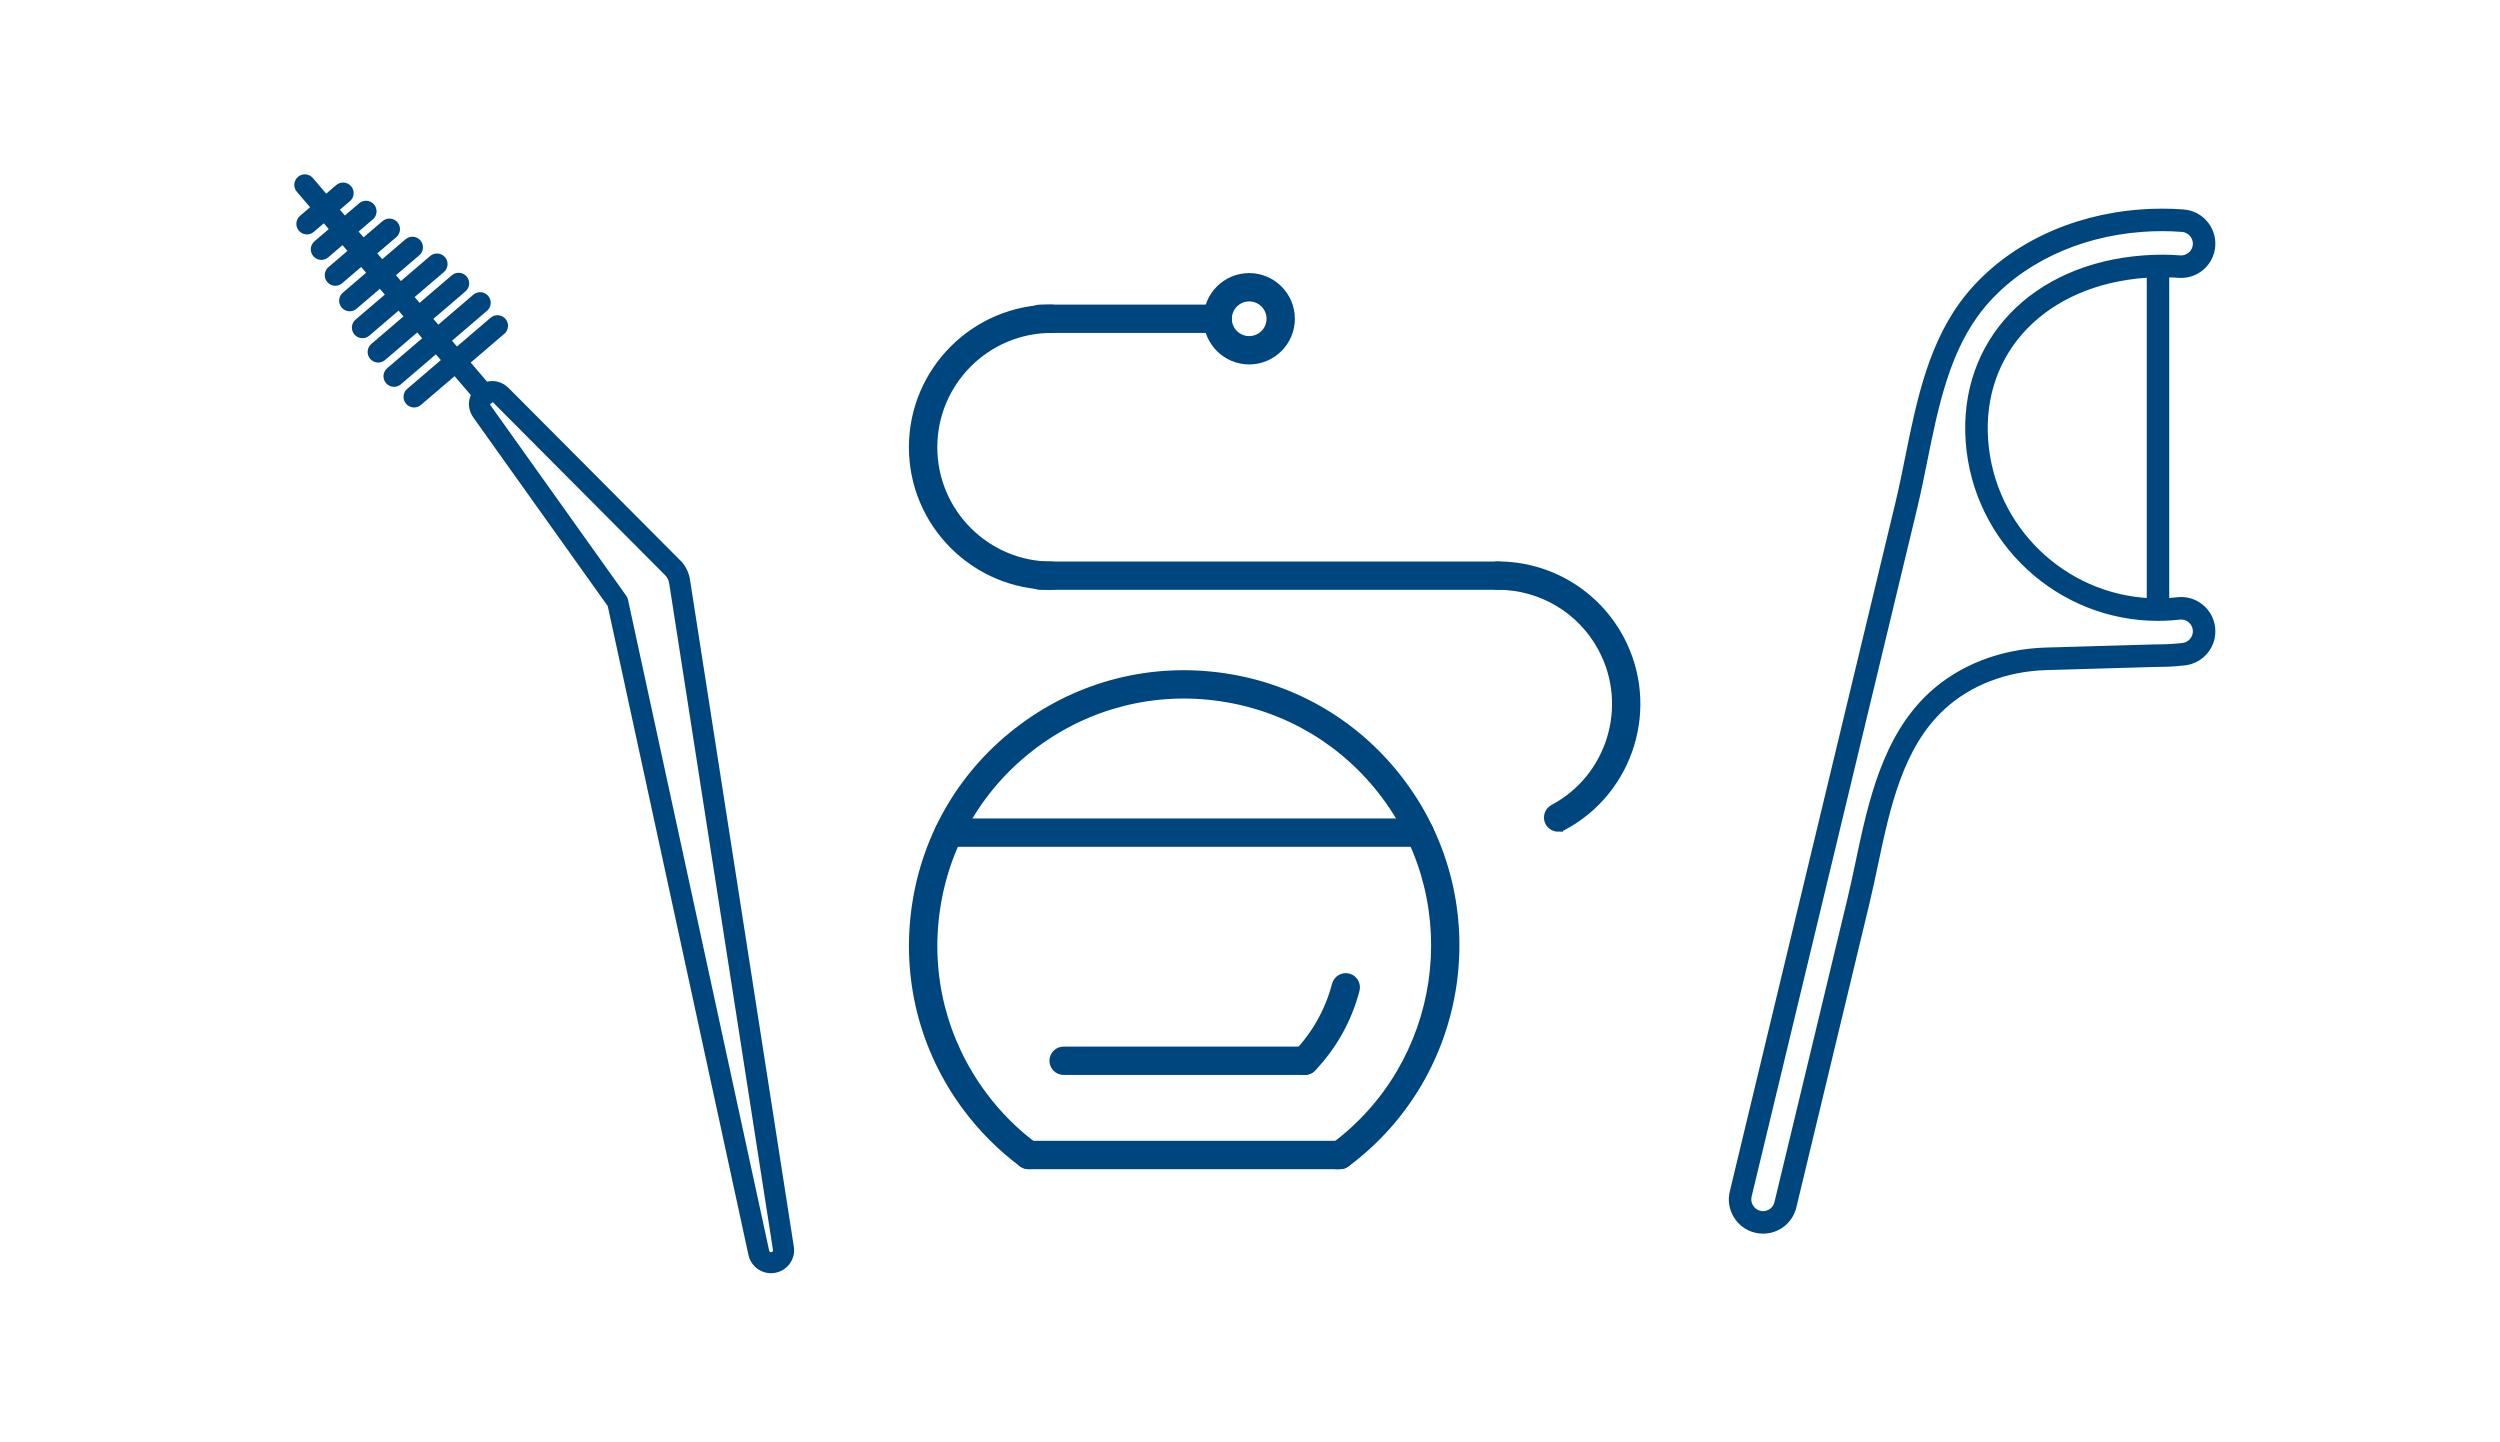
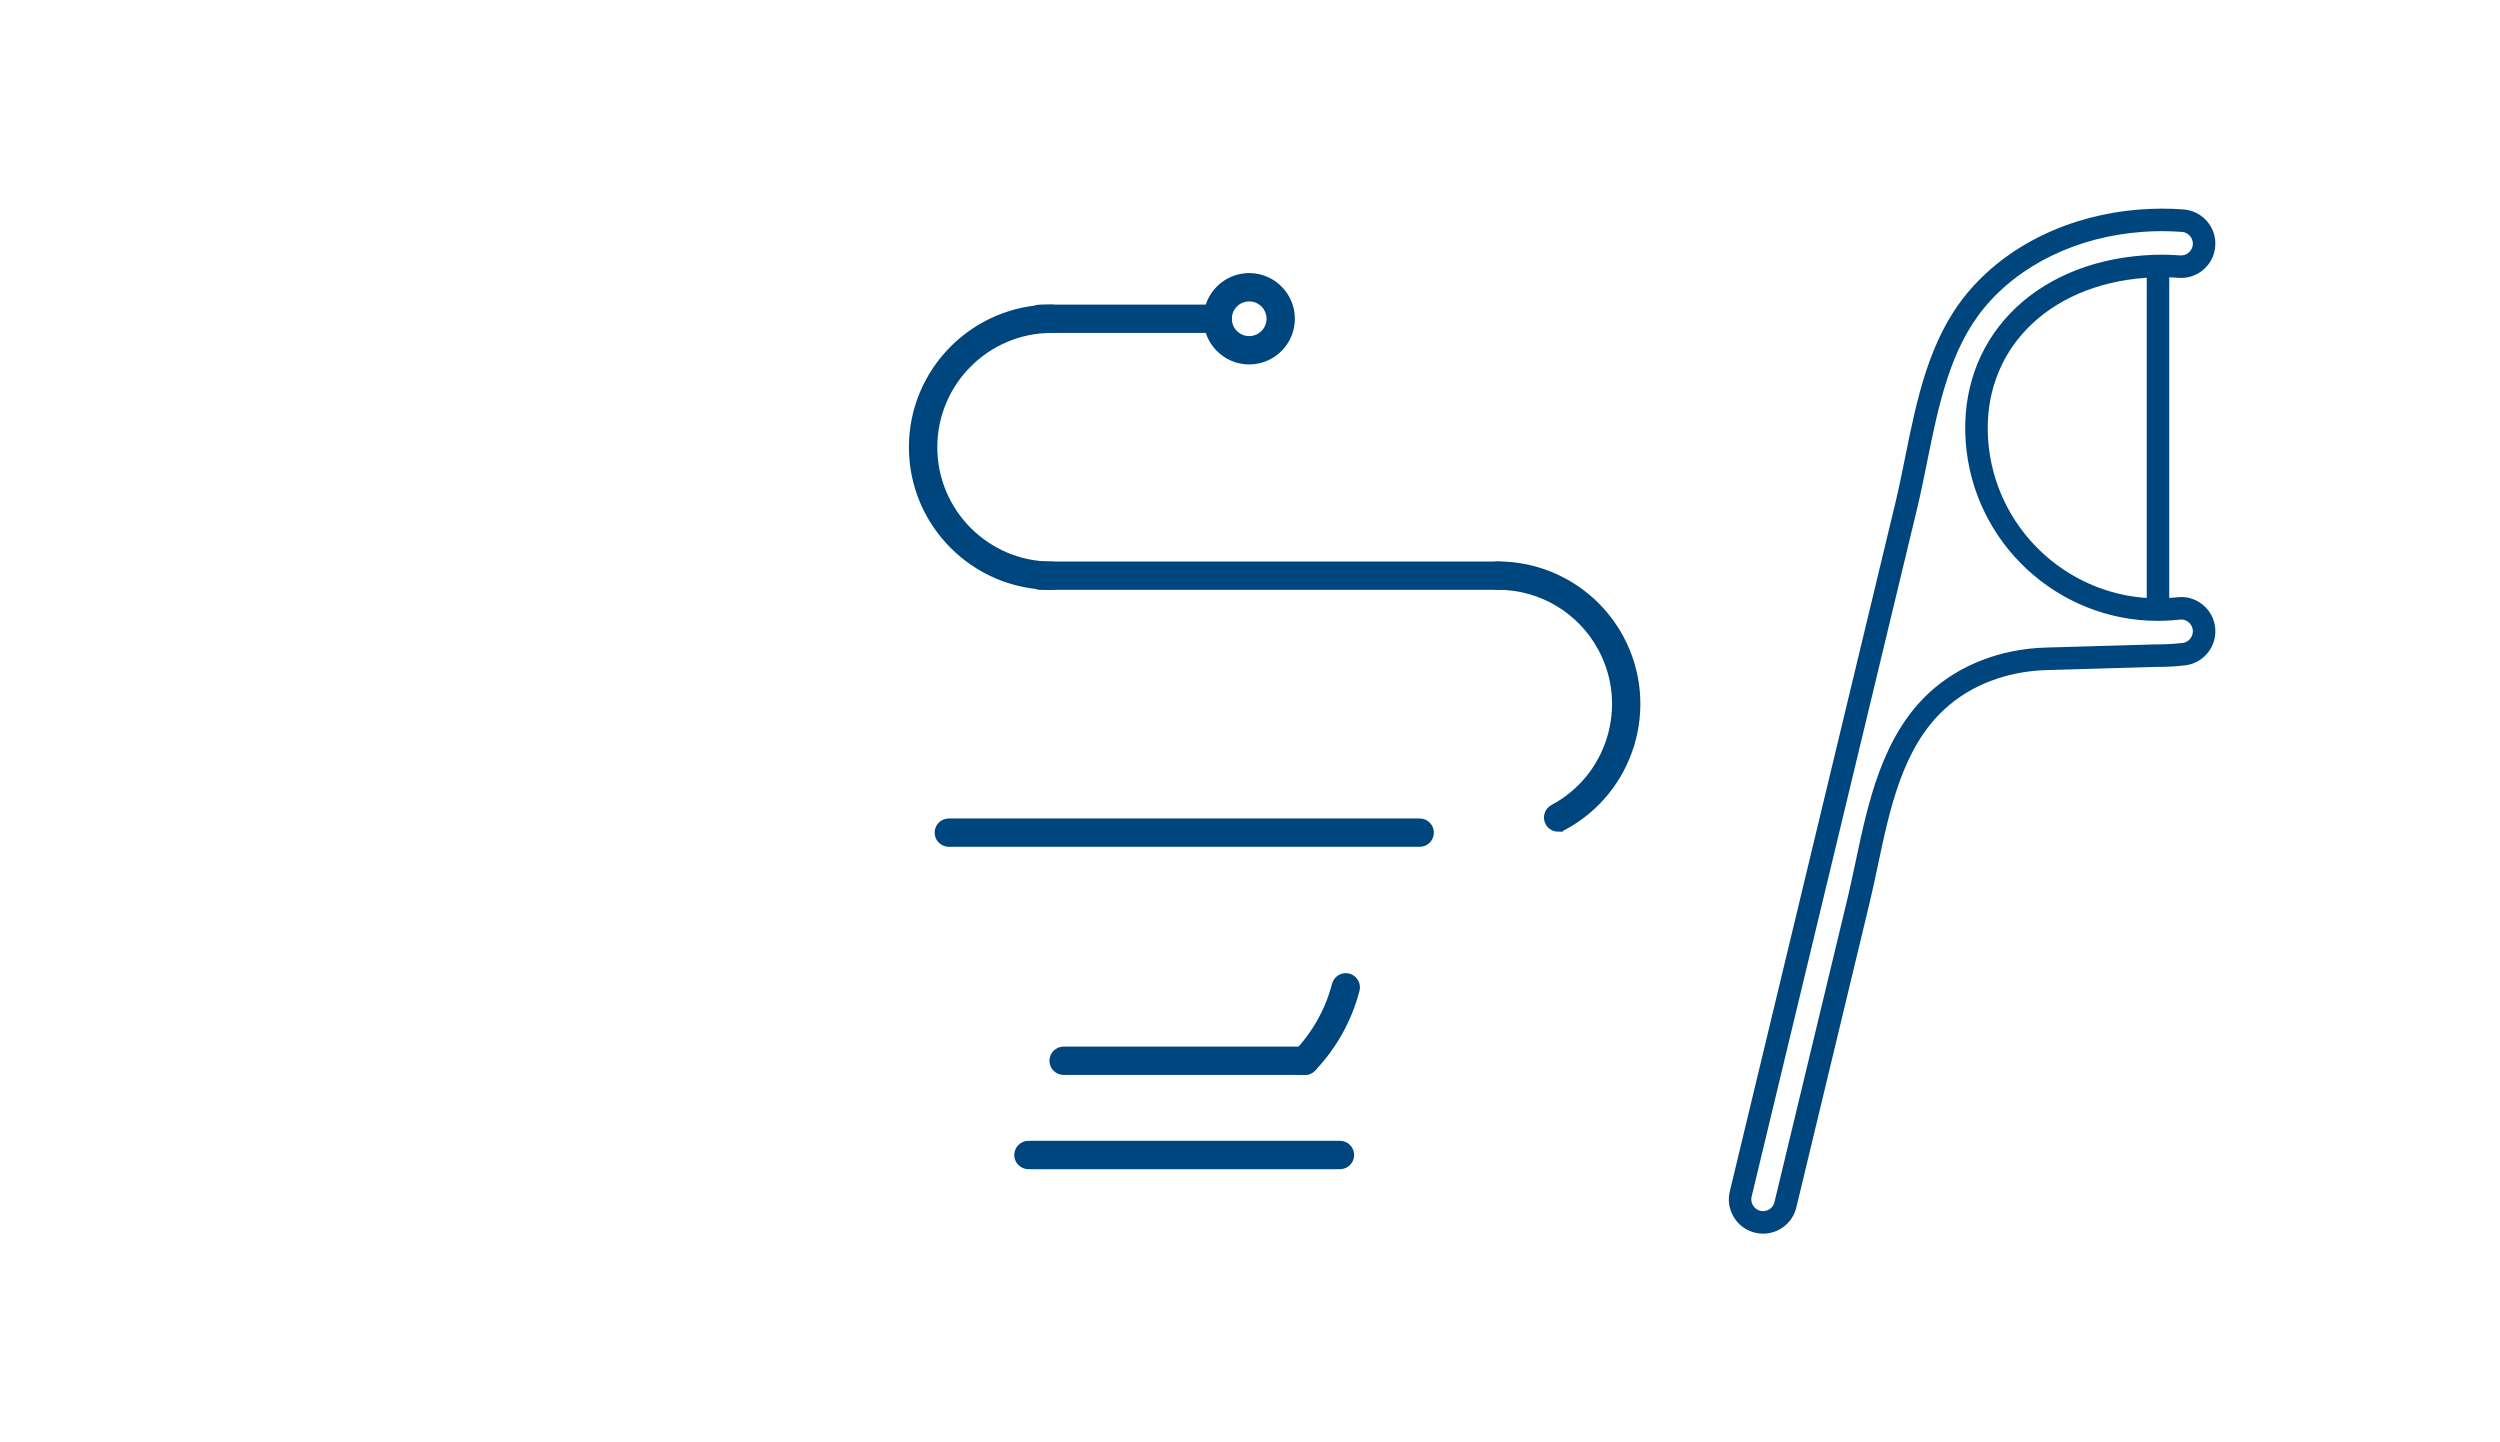
<svg xmlns="http://www.w3.org/2000/svg" width="130" height="75" viewBox="0 0 130 75" fill="none">
-   <path d="M35.373 29.141L26.438 20.166C26.129 19.862 25.713 19.753 25.327 19.846L24.477 18.853L26.226 17.357C26.456 17.16 26.484 16.813 26.286 16.582C26.089 16.352 25.741 16.325 25.511 16.523L23.762 18.019L23.505 17.718L25.326 16.16C25.556 15.963 25.583 15.616 25.386 15.386C25.189 15.155 24.841 15.128 24.611 15.326L22.791 16.883L22.534 16.582L24.206 15.152C24.436 14.955 24.464 14.607 24.266 14.377C24.069 14.147 23.722 14.119 23.491 14.317L21.819 15.748L21.562 15.447L23.082 14.147C23.312 13.95 23.34 13.603 23.142 13.373C22.944 13.143 22.598 13.115 22.367 13.313L20.848 14.612L20.591 14.311L21.802 13.275C22.033 13.079 22.06 12.731 21.862 12.501C21.665 12.271 21.318 12.243 21.088 12.441L19.876 13.477L19.619 13.176L20.608 12.331C20.838 12.134 20.866 11.787 20.668 11.557C20.471 11.326 20.123 11.299 19.893 11.497L18.905 12.341L18.648 12.04L19.389 11.406C19.62 11.209 19.647 10.862 19.45 10.632C19.253 10.401 18.905 10.374 18.675 10.572L17.933 11.206L17.676 10.905L18.198 10.459C18.428 10.262 18.455 9.915 18.258 9.685C18.061 9.454 17.713 9.427 17.483 9.625L16.962 10.07L16.269 9.257C16.072 9.027 15.725 8.999 15.495 9.197C15.264 9.394 15.237 9.741 15.434 9.971L16.124 10.777L15.602 11.223C15.372 11.42 15.345 11.767 15.542 11.997C15.675 12.152 15.874 12.215 16.061 12.181C16.153 12.163 16.241 12.123 16.317 12.057L16.838 11.612L17.095 11.913L16.354 12.547C16.123 12.744 16.096 13.091 16.294 13.322C16.426 13.476 16.625 13.539 16.812 13.505C16.904 13.487 16.992 13.447 17.068 13.382L17.81 12.747L18.067 13.048L17.078 13.893C16.848 14.09 16.82 14.437 17.018 14.667C17.151 14.822 17.35 14.885 17.537 14.85C17.629 14.833 17.717 14.793 17.793 14.727L18.781 13.883L19.038 14.184L17.827 15.22C17.596 15.416 17.569 15.764 17.767 15.994C17.899 16.148 18.098 16.212 18.286 16.177C18.378 16.16 18.465 16.119 18.541 16.054L19.753 15.018L20.01 15.319L18.49 16.619C18.26 16.815 18.232 17.163 18.43 17.393C18.563 17.547 18.762 17.611 18.949 17.576C19.041 17.559 19.129 17.519 19.205 17.453L20.724 16.154L20.981 16.454L19.309 17.885C19.079 18.082 19.051 18.429 19.249 18.66C19.382 18.814 19.581 18.878 19.768 18.843C19.86 18.826 19.948 18.785 20.024 18.72L21.696 17.289L21.953 17.59L20.133 19.148C19.902 19.344 19.875 19.692 20.073 19.922C20.205 20.076 20.404 20.14 20.591 20.105C20.684 20.088 20.771 20.047 20.847 19.982L22.667 18.424L22.924 18.725L21.175 20.222C20.945 20.418 20.918 20.766 21.116 20.996C21.248 21.151 21.447 21.214 21.634 21.179C21.726 21.162 21.814 21.122 21.89 21.056L23.639 19.56L24.482 20.544C24.321 20.914 24.357 21.347 24.61 21.706L31.603 31.517L38.921 65.264C39.056 65.882 39.653 66.291 40.279 66.193C40.292 66.191 40.303 66.189 40.315 66.186C40.617 66.13 40.881 65.964 41.063 65.716C41.253 65.458 41.329 65.141 41.279 64.825L35.893 30.226C35.843 29.803 35.662 29.425 35.37 29.132L35.373 29.141ZM34.807 30.394L40.195 65.003C40.202 65.037 40.188 65.061 40.177 65.076C40.166 65.09 40.145 65.113 40.112 65.115C40.061 65.124 40.009 65.089 39.998 65.039L32.655 31.182C32.64 31.109 32.609 31.04 32.565 30.98L25.509 21.08C25.499 21.065 25.485 21.045 25.485 21.02C25.512 21.004 25.537 20.987 25.56 20.967C25.579 20.951 25.595 20.932 25.611 20.913C25.632 20.918 25.647 20.933 25.66 20.946L34.592 29.917C34.711 30.036 34.782 30.189 34.802 30.371C34.803 30.379 34.804 30.386 34.805 30.394L34.807 30.394Z" fill="#00467E" />
-   <path d="M69.683 60.547C69.534 60.547 69.388 60.478 69.294 60.352C69.135 60.138 69.177 59.833 69.394 59.67C75.186 55.365 76.394 47.149 72.088 41.356C70.001 38.55 66.948 36.726 63.489 36.217C60.03 35.707 56.581 36.577 53.774 38.663C50.967 40.75 49.143 43.803 48.634 47.262C48.124 50.721 48.994 54.17 51.081 56.977C51.843 58.003 52.748 58.908 53.774 59.67C53.988 59.83 54.033 60.135 53.874 60.352C53.715 60.566 53.41 60.611 53.193 60.453C52.093 59.635 51.119 58.661 50.298 57.558C48.053 54.544 47.122 50.835 47.667 47.119C48.212 43.404 50.175 40.12 53.19 37.881C56.204 35.639 59.91 34.708 63.628 35.253C67.344 35.798 70.627 37.761 72.866 40.776C77.494 46.999 76.196 55.825 69.972 60.453C69.884 60.517 69.784 60.55 69.683 60.55V60.547Z" fill="#00467E" stroke="#00467E" stroke-width="0.5" />
  <path d="M67.853 55.647C67.733 55.647 67.609 55.602 67.515 55.511C67.321 55.326 67.314 55.017 67.499 54.823C68.463 53.814 69.157 52.568 69.508 51.218C69.576 50.958 69.842 50.802 70.102 50.867C70.361 50.935 70.517 51.202 70.452 51.461C70.059 52.973 69.284 54.368 68.207 55.494C68.112 55.595 67.983 55.644 67.856 55.644L67.853 55.647Z" fill="#00467E" stroke="#00467E" stroke-width="0.5" />
  <path d="M69.683 60.547H53.478C53.209 60.547 52.991 60.329 52.991 60.06C52.991 59.791 53.209 59.573 53.478 59.573H69.68C69.949 59.573 70.166 59.791 70.166 60.06C70.166 60.329 69.949 60.547 69.68 60.547H69.683Z" fill="#00467E" stroke="#00467E" stroke-width="0.5" />
  <path d="M67.852 55.647H55.308C55.038 55.647 54.821 55.429 54.821 55.16C54.821 54.891 55.038 54.673 55.308 54.673H67.852C68.122 54.673 68.339 54.891 68.339 55.16C68.339 55.429 68.122 55.647 67.852 55.647Z" fill="#00467E" stroke="#00467E" stroke-width="0.5" />
  <path d="M73.824 43.784H49.338C49.069 43.784 48.851 43.566 48.851 43.297C48.851 43.028 49.069 42.81 49.338 42.81H73.824C74.093 42.81 74.311 43.028 74.311 43.297C74.311 43.566 74.093 43.784 73.824 43.784Z" fill="#00467E" stroke="#00467E" stroke-width="0.5" />
  <path d="M81.024 42.998C80.849 42.998 80.68 42.904 80.592 42.739C80.466 42.502 80.557 42.207 80.794 42.08C83.808 40.477 84.957 36.716 83.351 33.702C82.273 31.677 80.177 30.418 77.883 30.418C77.614 30.418 77.396 30.201 77.396 29.931C77.396 29.662 77.614 29.445 77.883 29.445C80.537 29.445 82.961 30.902 84.21 33.244C86.067 36.733 84.739 41.081 81.251 42.937C81.18 42.976 81.099 42.995 81.024 42.995V42.998Z" fill="#00467E" stroke="#00467E" stroke-width="0.5" />
  <path d="M77.886 30.421H54.088C53.819 30.421 53.602 30.204 53.602 29.935C53.602 29.665 53.819 29.448 54.088 29.448H77.886C78.155 29.448 78.373 29.665 78.373 29.935C78.373 30.204 78.155 30.421 77.886 30.421Z" fill="#00467E" stroke="#00467E" stroke-width="0.5" />
  <path d="M63.32 17.062H54.088C53.819 17.062 53.602 16.845 53.602 16.576C53.602 16.306 53.819 16.089 54.088 16.089H63.32C63.589 16.089 63.807 16.306 63.807 16.576C63.807 16.845 63.589 17.062 63.32 17.062Z" fill="#00467E" stroke="#00467E" stroke-width="0.5" />
  <path d="M54.685 30.421C50.732 30.421 47.513 27.209 47.513 23.257C47.513 19.305 50.732 16.089 54.685 16.089C54.954 16.089 55.171 16.306 55.171 16.576C55.171 16.845 54.954 17.062 54.685 17.062C51.268 17.062 48.49 19.84 48.49 23.257C48.49 26.674 51.268 29.451 54.685 29.451C54.954 29.451 55.171 29.669 55.171 29.938C55.171 30.207 54.954 30.425 54.685 30.425V30.421Z" fill="#00467E" stroke="#00467E" stroke-width="0.5" />
  <path d="M64.958 18.701C63.786 18.701 62.832 17.747 62.832 16.576C62.832 15.404 63.786 14.45 64.958 14.45C66.129 14.45 67.083 15.404 67.083 16.576C67.083 17.747 66.129 18.701 64.958 18.701ZM64.958 15.424C64.322 15.424 63.806 15.94 63.806 16.576C63.806 17.212 64.322 17.727 64.958 17.727C65.594 17.727 66.11 17.212 66.11 16.576C66.11 15.94 65.594 15.424 64.958 15.424Z" fill="#00467E" stroke="#00467E" stroke-width="0.5" />
  <path d="M90.096 61.986L98.709 26.169C98.891 25.414 99.047 24.642 99.212 23.823C99.816 20.831 100.441 17.736 102.379 15.378C104.426 12.887 107.688 11.306 111.327 11.041C112.062 10.986 112.808 10.986 113.545 11.042C114.44 11.112 115.114 11.898 115.044 12.794C114.978 13.691 114.194 14.366 113.294 14.298C113.082 14.281 112.866 14.273 112.65 14.269V31.254C112.722 31.251 112.795 31.247 112.866 31.241C113.003 31.23 113.114 31.221 113.217 31.208C113.649 31.153 114.077 31.271 114.421 31.539C114.764 31.808 114.983 32.193 115.036 32.626C115.149 33.518 114.514 34.336 113.622 34.448C113.47 34.467 113.307 34.483 113.104 34.498C112.805 34.519 112.504 34.53 112.208 34.53C112.184 34.53 112.161 34.53 112.138 34.529C112.13 34.529 112.121 34.529 112.112 34.53C107.092 34.675 106.49 34.692 106.413 34.695C104.316 34.755 102.399 35.491 101.015 36.767C98.804 38.806 98.136 41.963 97.492 45.016C97.356 45.658 97.216 46.322 97.064 46.951L94.107 59.246C93.826 60.414 93.545 61.583 93.264 62.751C93.087 63.486 92.436 64 91.681 64C91.552 64 91.423 63.985 91.297 63.955C90.875 63.852 90.517 63.592 90.29 63.22C90.062 62.847 89.993 62.409 90.096 61.986ZM111.564 14.297C106.321 14.678 102.896 18.216 103.234 22.899C103.568 27.491 107.302 31.038 111.781 31.254V14.285C111.709 14.289 111.636 14.292 111.564 14.297ZM91.031 62.765C91.137 62.938 91.305 63.061 91.5 63.108C91.558 63.122 91.619 63.129 91.68 63.129C92.032 63.129 92.335 62.89 92.417 62.547C92.698 61.379 92.979 60.209 93.261 59.041L96.218 46.746C96.366 46.129 96.499 45.5 96.64 44.834C97.282 41.796 98.01 38.352 100.426 36.126C101.965 34.708 104.082 33.89 106.387 33.823H106.388C106.434 33.822 111.645 33.672 112.06 33.659C112.087 33.656 112.114 33.654 112.141 33.656C112.163 33.657 112.184 33.658 112.207 33.658C112.482 33.658 112.763 33.648 113.039 33.628C113.225 33.614 113.376 33.6 113.513 33.583C113.929 33.531 114.225 33.149 114.173 32.733C114.173 32.733 114.173 32.733 114.173 32.732C114.148 32.531 114.046 32.352 113.886 32.226C113.726 32.1 113.526 32.046 113.328 32.071C113.208 32.087 113.083 32.098 112.93 32.109C112.689 32.127 112.449 32.135 112.211 32.135C107.089 32.135 102.743 28.157 102.366 22.962C101.991 17.767 105.746 13.846 111.499 13.428C112.127 13.382 112.753 13.382 113.359 13.43C113.778 13.462 114.145 13.147 114.176 12.728C114.208 12.309 113.894 11.943 113.477 11.91C112.784 11.857 112.082 11.857 111.389 11.908C107.985 12.156 104.944 13.622 103.048 15.93C101.247 18.121 100.645 21.107 100.062 23.995C99.903 24.785 99.738 25.601 99.553 26.373L90.938 62.19C90.89 62.386 90.923 62.591 91.029 62.764L91.031 62.765Z" fill="#00467E" stroke="#00467E" stroke-width="0.3" />
</svg>